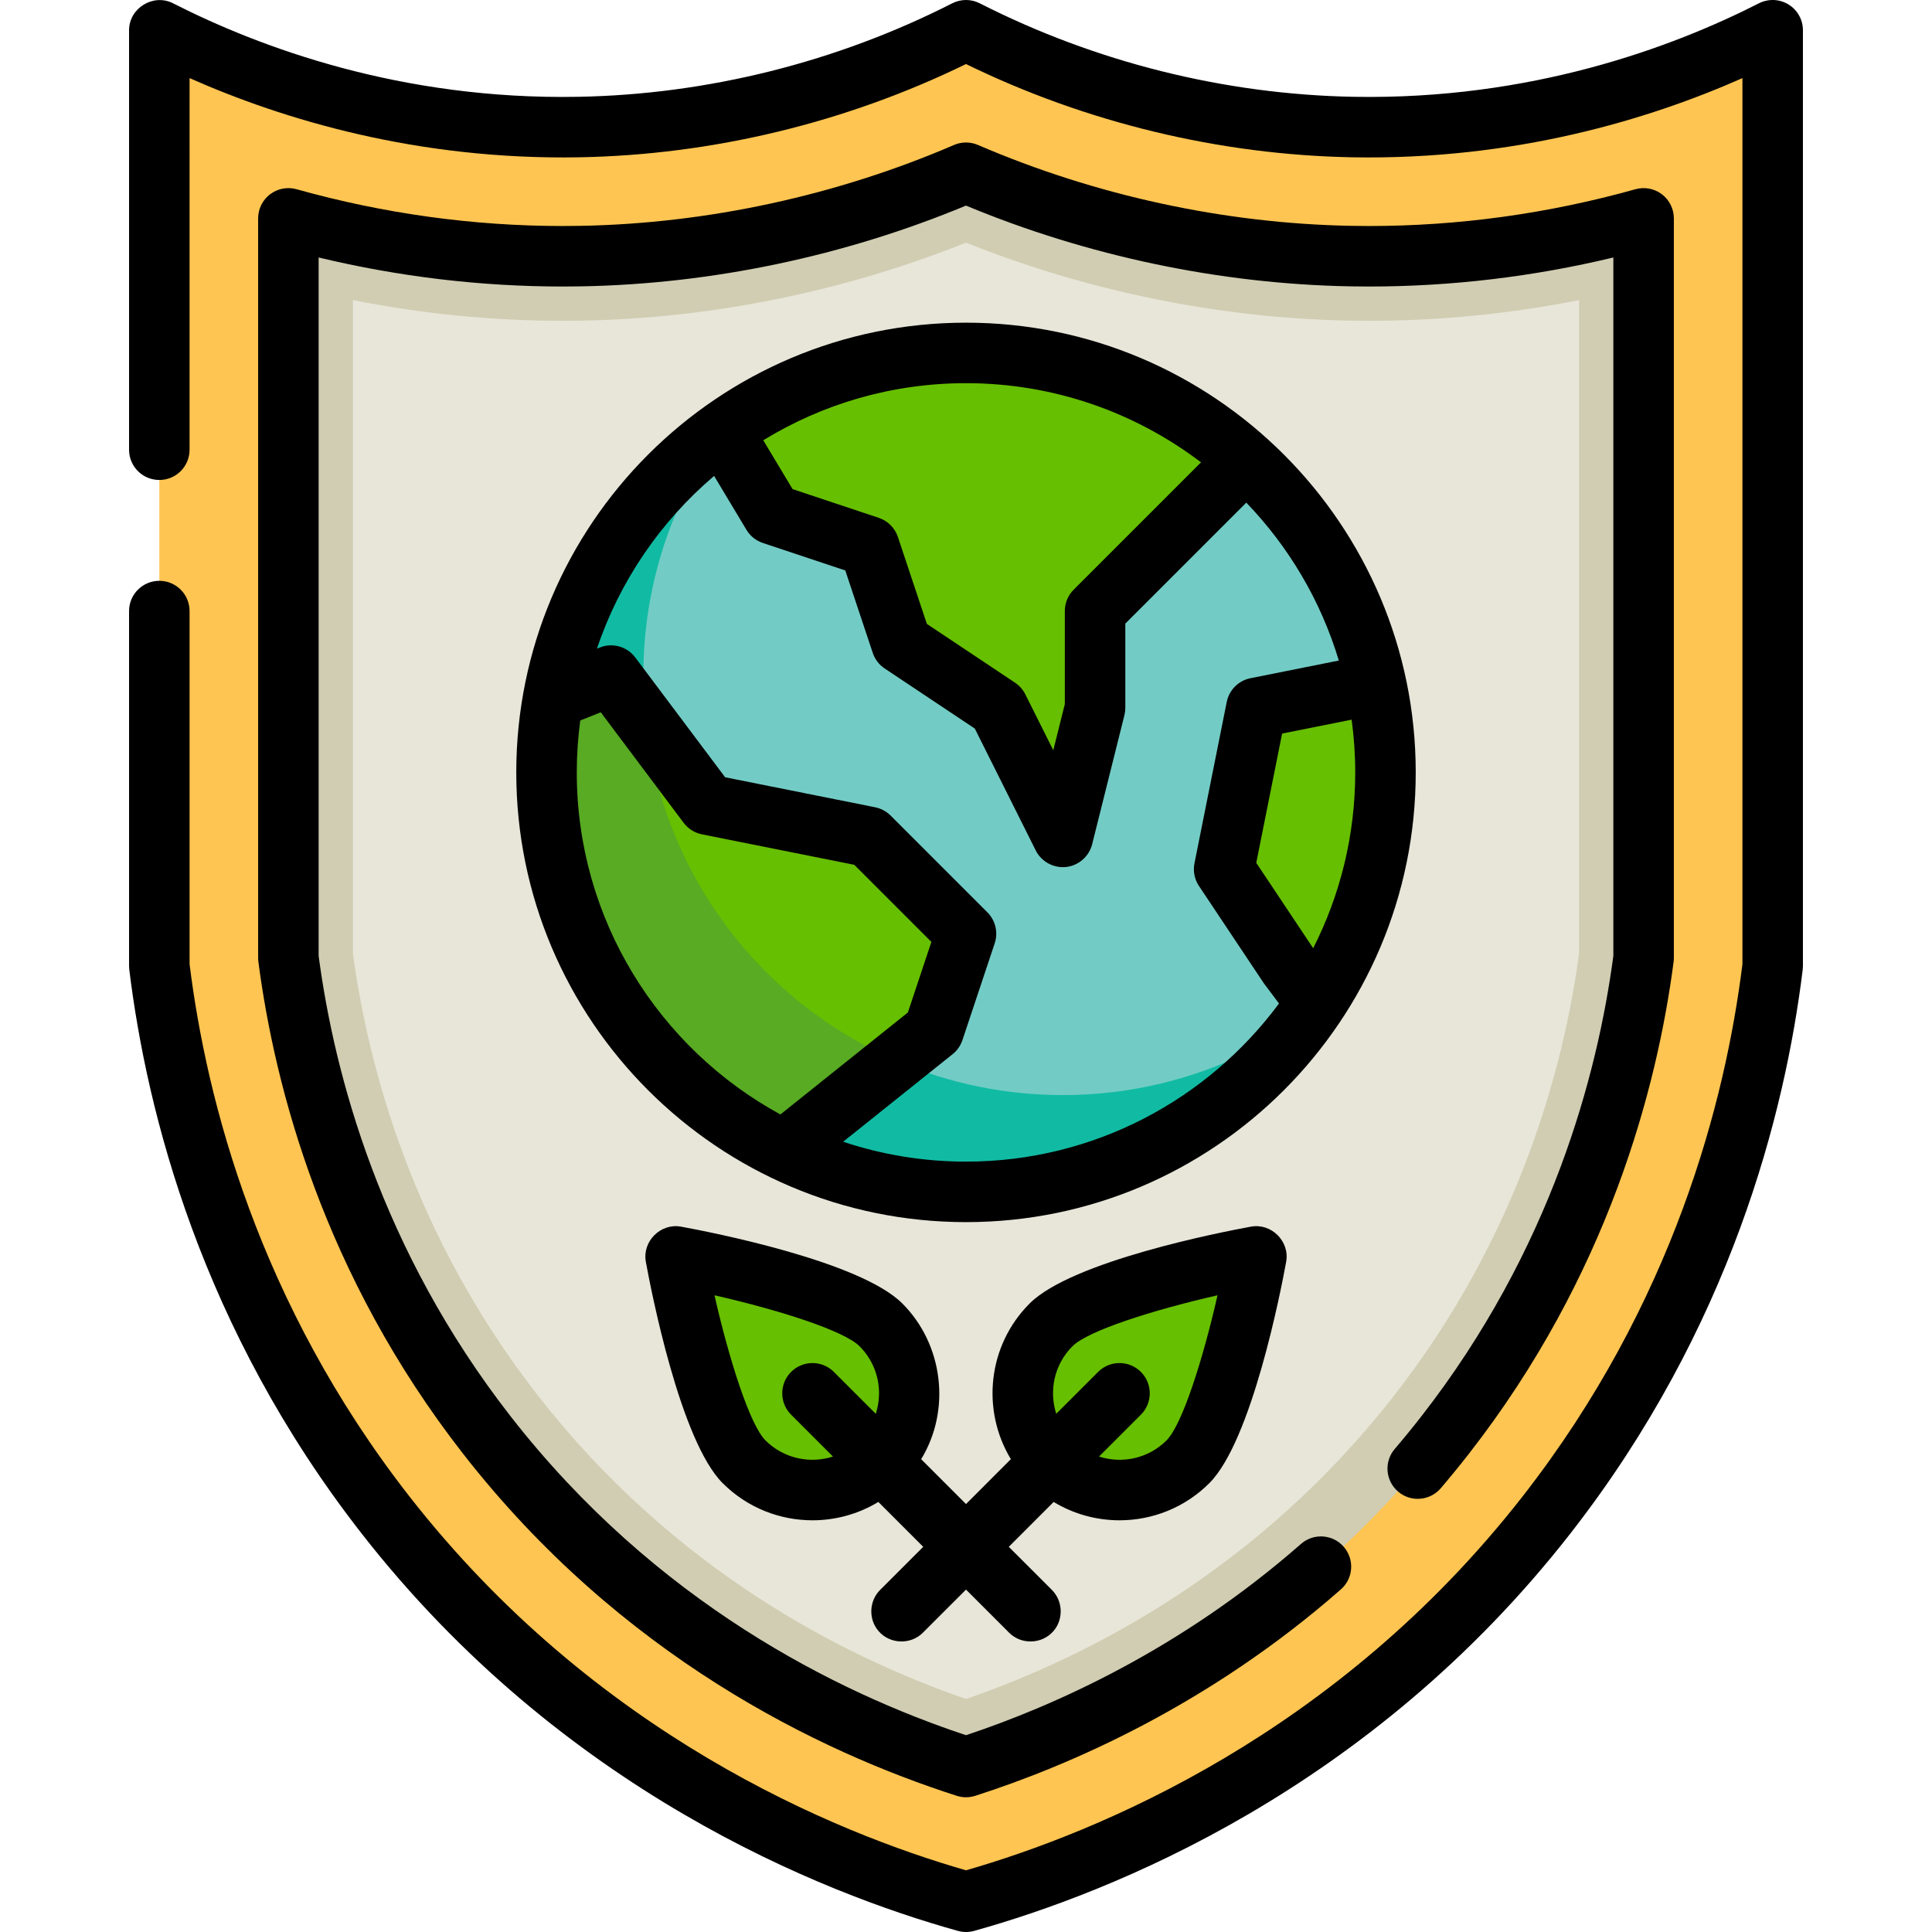
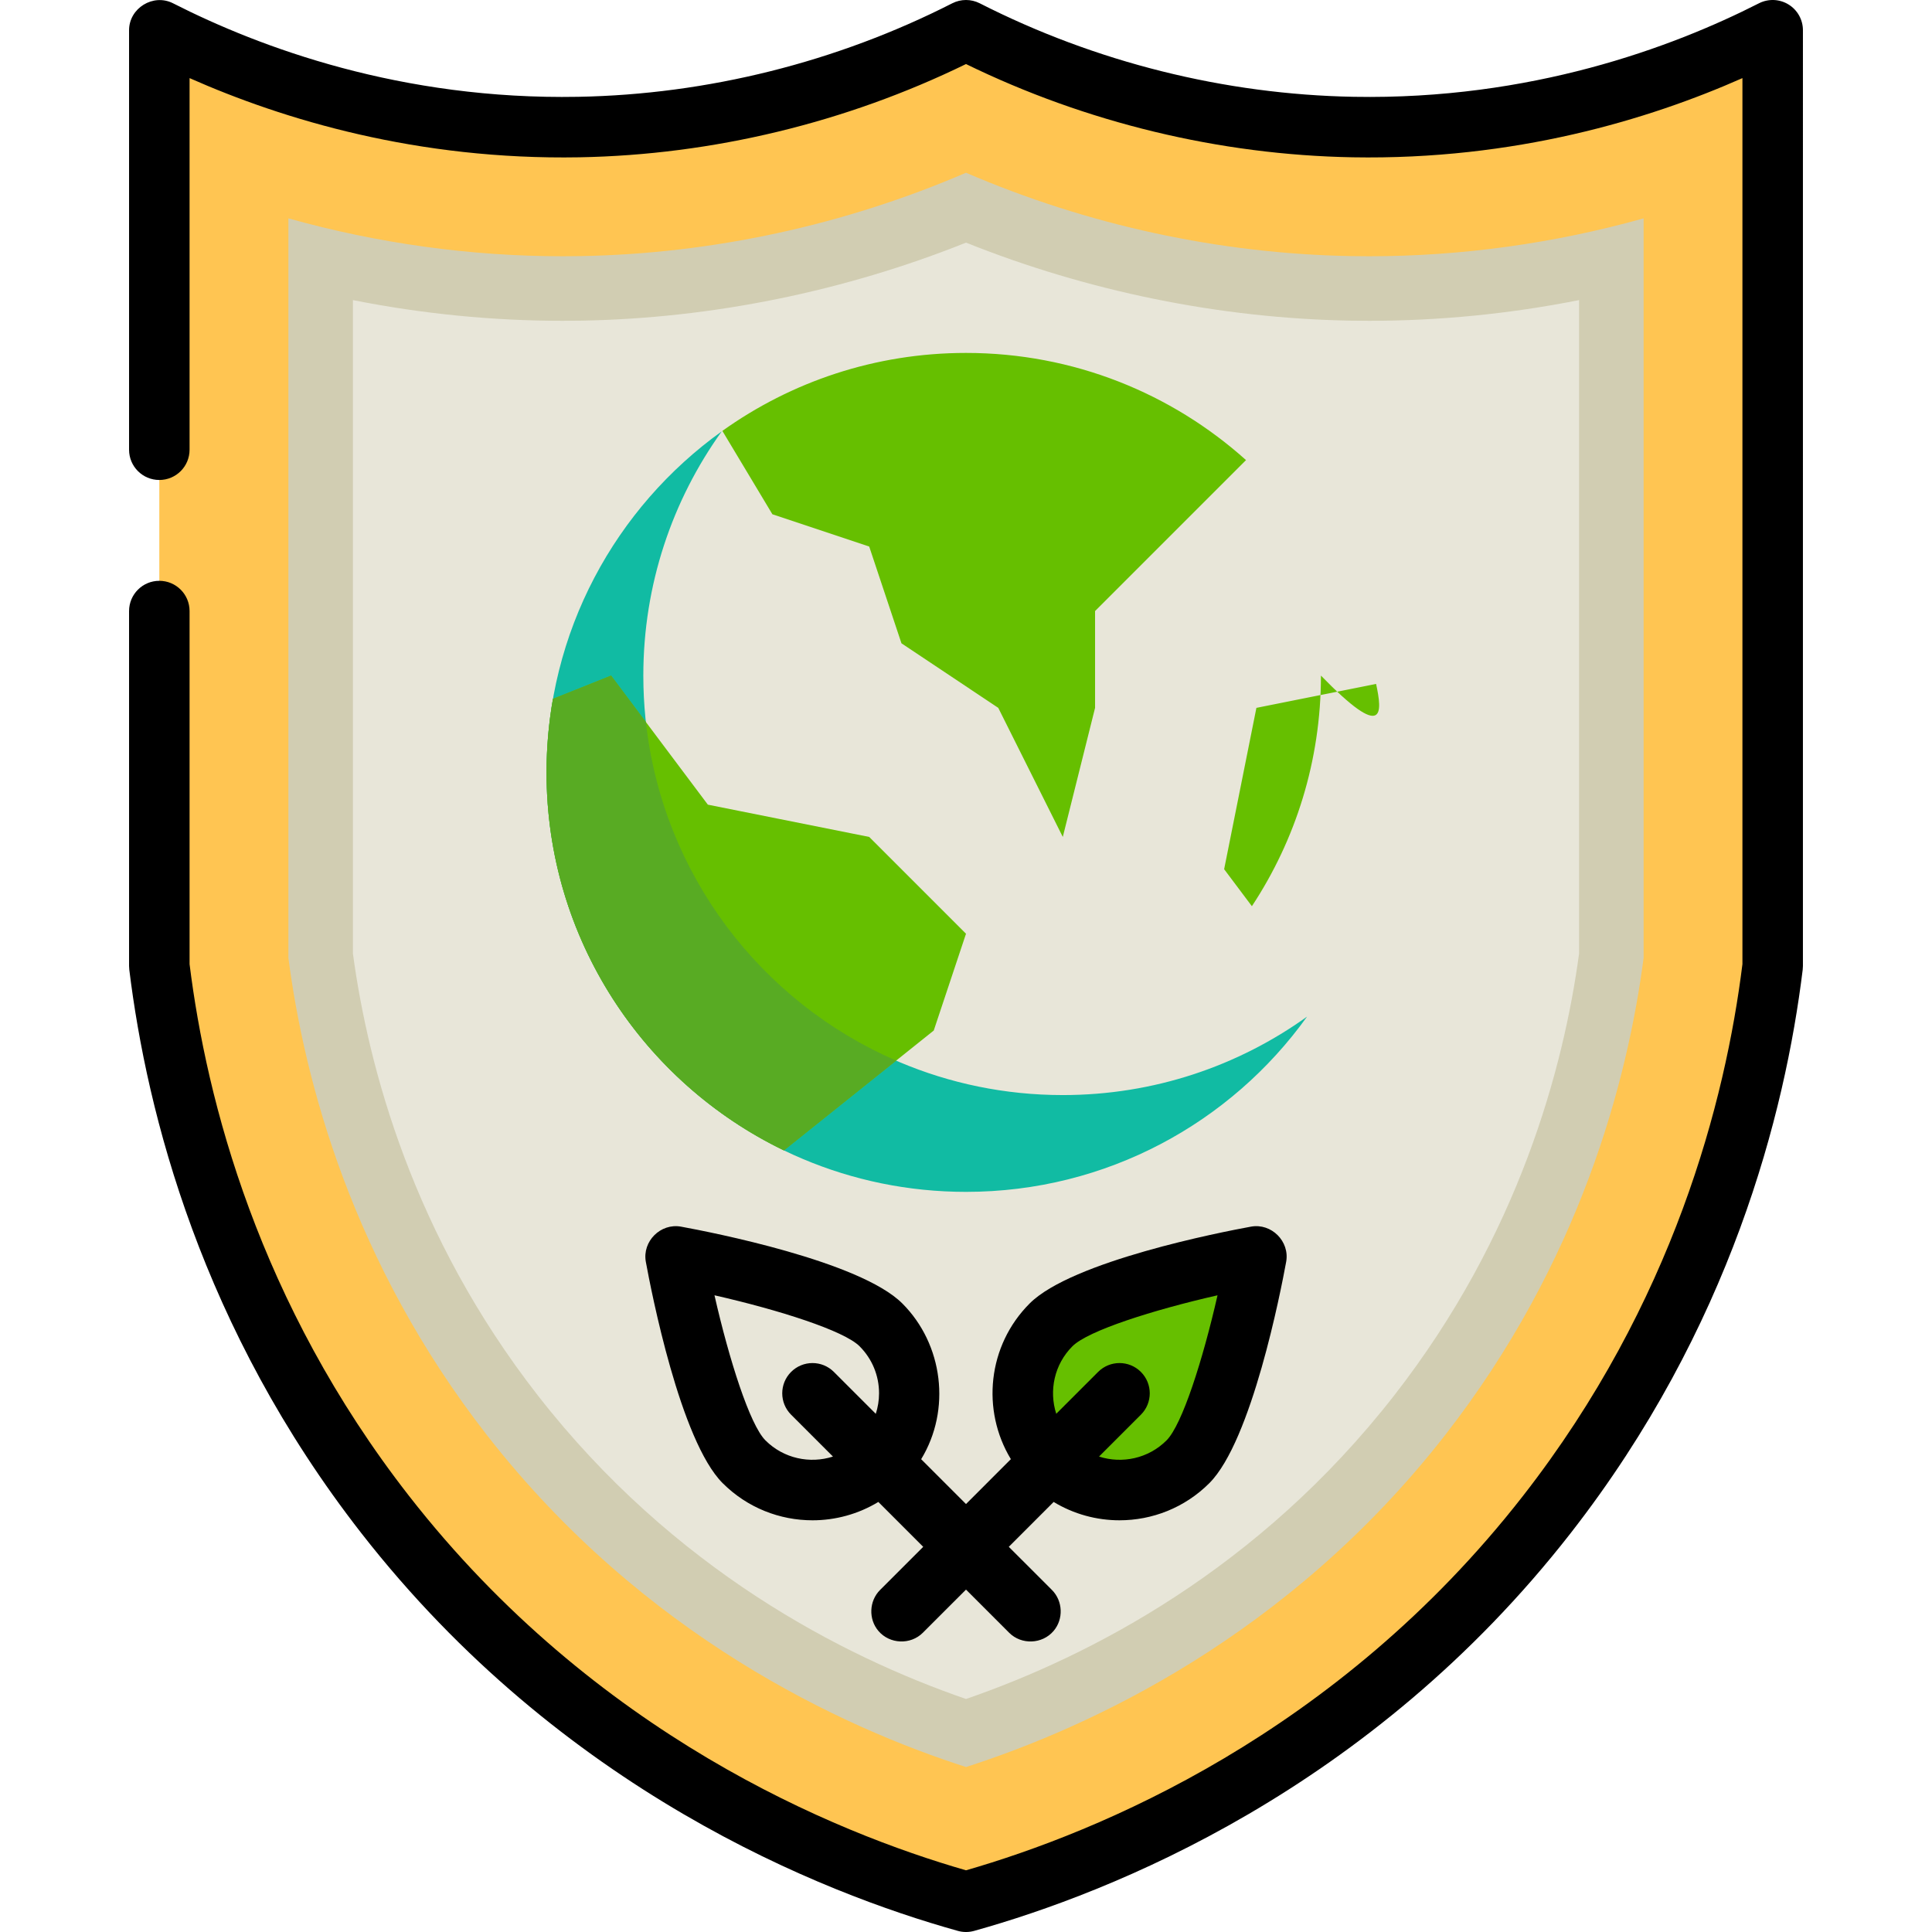
<svg xmlns="http://www.w3.org/2000/svg" height="800px" width="800px" version="1.1" id="Layer_1" viewBox="0 0 511.999 511.999" xml:space="preserve">
  <path style="fill:#FFC552;" d="M358.613,33.67C310.802,32.802,274.678,17.527,256,8.017c-18.679,9.51-54.802,24.786-102.614,25.653  C100.827,34.624,61.203,17.677,42.221,8.017c0,79.811,0,168.172,0,247.983c3.342,27.23,14.486,87.182,59.858,145.37  C157.957,473.03,230.563,496.883,256,503.984c25.436-7.101,98.042-30.953,153.921-102.614  c45.372-58.187,56.516-118.139,59.858-145.37c0-79.811,0-168.172,0-247.983C450.796,17.675,411.171,34.624,358.613,33.67z" />
  <path style="fill:#D1CDB2;" d="M256,468.276c-32.704-10.504-85.406-34.667-126.947-87.94  c-35.664-45.735-48.335-93.668-52.627-126.494V57.869c23.659,6.624,48.191,10.043,72.706,10.043c1.614,0,3.239-0.015,4.875-0.044  c34.891-0.634,69.82-8.229,101.993-22.089c32.174,13.859,67.102,21.455,101.994,22.089c1.639,0.029,3.257,0.044,4.875,0.044  c24.515,0,49.046-3.419,72.706-10.043v195.974c-4.292,32.824-16.962,80.756-52.626,126.493  C341.404,433.611,288.703,457.772,256,468.276z" />
  <path style="fill:#E8E6D9;" d="M256,450.25c-32.868-11.354-77.527-34.35-113.461-80.431c-33.068-42.407-44.92-86.892-49.011-117.11  V79.527c18.365,3.647,36.988,5.489,55.604,5.489c1.715,0,3.443-0.016,5.181-0.047c34.422-0.624,69.42-7.755,101.687-20.67  c32.267,12.915,67.265,20.046,101.684,20.67c1.747,0.031,3.465,0.047,5.185,0.047c18.615,0,37.239-1.842,55.604-5.489V252.71  c-4.09,30.217-15.943,74.701-49.011,117.109C333.526,415.9,288.869,438.895,256,450.25z" />
-   <circle style="fill:#72CCC5;" cx="256" cy="204.693" r="111.165" />
  <path style="fill:#11BBA3;" d="M281.653,290.205c-61.395,0-111.165-49.77-111.165-111.165c0-24.15,7.705-46.497,20.784-64.728  c-28.117,20.172-46.437,53.136-46.437,90.381c0,61.395,49.77,111.165,111.165,111.165c37.246,0,70.209-18.32,90.381-46.437  C328.15,282.5,305.803,290.205,281.653,290.205z" />
  <g>
    <path style="fill:#66BF00;" d="M230.346,144.835l8.551,25.653l25.653,17.102l17.102,34.205l8.551-34.205v-25.653l25.653-25.653   l14.352-14.352c-19.68-17.658-45.689-28.404-74.21-28.404c-24.076,0-46.362,7.656-64.562,20.663l13.255,22.093L230.346,144.835z" />
-     <path style="fill:#66BF00;" d="M364.679,181.247l-31.719,6.344l-8.551,42.756L341.511,256l7.354,9.805   c11.563-17.536,18.299-38.536,18.299-61.112C367.164,196.649,366.302,188.806,364.679,181.247z" />
+     <path style="fill:#66BF00;" d="M364.679,181.247l-31.719,6.344l-8.551,42.756l7.354,9.805   c11.563-17.536,18.299-38.536,18.299-61.112C367.164,196.649,366.302,188.806,364.679,181.247z" />
    <path style="fill:#66BF00;" d="M256,247.449l-25.653-25.653l-42.756-8.551l-25.653-34.205l-15.396,6.159   c-1.119,6.33-1.706,12.844-1.706,19.494c0,44.104,25.683,82.208,62.91,100.172l39.704-31.763L256,247.449z" />
  </g>
  <path style="fill:#58AB23;" d="M171.17,191.35l-9.233-12.31l-15.396,6.159c-1.119,6.33-1.706,12.844-1.706,19.494  c0,44.104,25.683,82.208,62.91,100.172l29.739-23.791C201.655,265.544,175.617,231.701,171.17,191.35z" />
  <g>
    <path style="fill:#66BF00;" d="M278.54,351.1c10.019-10.019,54.419-18.14,54.419-18.14s-8.121,44.401-18.14,54.419   c-10.019,10.019-26.262,10.019-36.279,0C268.523,377.361,268.523,361.118,278.54,351.1z" />
-     <path style="fill:#66BF00;" d="M233.459,351.1c-10.019-10.018-54.42-18.139-54.42-18.139s8.121,44.401,18.14,54.419   c10.019,10.019,26.262,10.019,36.279,0C243.476,377.361,243.476,361.118,233.459,351.1z" />
  </g>
  <path d="M473.968,1.182c-2.377-1.457-5.34-1.576-7.825-0.311c-23.139,11.776-60.589,25.625-107.384,24.783  c-34.224-0.621-68.499-9.19-99.121-24.782c-2.286-1.163-4.99-1.163-7.275,0c-30.622,15.592-64.898,24.161-99.122,24.782  C106.403,26.517,68.996,12.647,45.856,0.871c-5.242-2.668-11.652,1.275-11.652,7.146v111.165c0,4.428,3.589,8.017,8.017,8.017  s8.017-3.588,8.017-8.017V20.699c24.873,11.016,60.402,21.747,103.294,20.987c35.292-0.641,70.627-9.172,102.468-24.712  c31.841,15.54,67.178,24.071,102.468,24.712c42.9,0.755,78.42-9.971,103.294-20.987v234.807  c-4.499,36.136-18.257,89.757-58.163,140.934C354.315,459.643,290.846,485.606,256,495.65  c-34.846-10.044-98.316-36.009-147.598-99.21c-39.906-51.175-53.664-104.796-58.164-140.934v-93.569  c0-4.428-3.589-8.017-8.017-8.017s-8.017,3.588-8.017,8.017V256c0,0.327,0.02,0.652,0.06,0.977  c4.683,38.15,19.154,95.026,61.492,149.322c53.143,68.152,121.857,95.292,158.087,105.405c0.705,0.198,1.43,0.295,2.156,0.295  c0.726,0,1.449-0.098,2.156-0.295c36.23-10.113,104.944-37.254,158.086-105.405c42.341-54.299,56.811-111.173,61.493-149.322  c0.04-0.325,0.06-0.65,0.06-0.977V8.017C477.795,5.228,476.346,2.639,473.968,1.182z" />
-   <path d="M370.507,395.288c3.365,2.876,8.426,2.479,11.302-0.885c2.536-2.966,5.046-6.041,7.46-9.137  c36.947-47.383,49.897-97.057,54.254-130.383c0.045-0.345,0.067-0.692,0.067-1.04V57.869c0-2.509-1.174-4.872-3.172-6.388  c-1.999-1.516-4.592-2.006-7.007-1.333c-23.1,6.468-46.834,9.747-70.544,9.747c-1.571,0-3.14-0.015-4.73-0.043  c-33.606-0.609-67.829-8.023-98.968-21.436c-2.023-0.873-4.318-0.871-6.343,0c-31.138,13.412-65.361,20.825-98.965,21.436  c-1.587,0.028-3.165,0.043-4.732,0.043c-23.71,0-47.445-3.279-70.545-9.747c-2.415-0.674-5.008-0.183-7.006,1.333  c-1.998,1.517-3.171,3.88-3.171,6.388v195.973c0,0.347,0.022,0.695,0.067,1.04c4.358,33.329,17.306,83.003,54.254,130.384  c41.811,53.619,94.218,78.888,130.818,90.643c0.797,0.255,1.625,0.384,2.451,0.384c0.826,0,1.655-0.128,2.452-0.384  c24.865-7.987,61.858-23.958,96.897-54.701c3.327-2.919,3.659-7.986,0.739-11.313c-2.919-3.329-7.986-3.659-11.313-0.739  c-31.84,27.936-65.419,42.917-88.777,50.686c-34.315-11.397-82.247-35.22-120.625-84.436c-34.535-44.29-46.765-90.744-50.93-122.09  V68.235c21.277,5.109,42.99,7.695,64.689,7.695c1.661,0,3.334-0.015,5.021-0.045c34.532-0.627,69.669-8.018,101.847-21.4  c32.178,13.383,67.317,20.773,101.851,21.4c1.687,0.03,3.353,0.045,5.017,0.045c21.699,0,43.411-2.586,64.689-7.695v185.082  c-4.164,31.345-16.395,77.797-50.932,122.09c-2.266,2.907-4.623,5.793-7.003,8.578C366.744,387.35,367.141,392.411,370.507,395.288z  " />
-   <path d="M256,85.512c-65.718,0-119.182,53.464-119.182,119.182S190.282,323.875,256,323.875s119.182-53.465,119.182-119.182  S321.716,85.512,256,85.512z M318.278,122.525l-33.743,33.743c-1.503,1.504-2.347,3.542-2.347,5.669v24.667l-3.055,12.223  l-7.412-14.821c-0.624-1.247-1.563-2.311-2.724-3.085l-23.365-15.576l-7.681-23.045c-0.798-2.393-2.676-4.271-5.071-5.07  l-22.84-7.613l-7.766-12.943c15.657-9.593,34.056-15.129,53.725-15.129C279.377,101.545,300.959,109.367,318.278,122.525z   M152.851,204.693c0-4.663,0.316-9.252,0.919-13.752l5.44-2.176l21.967,29.29c1.183,1.579,2.907,2.664,4.841,3.051l40.375,8.075  l20.434,20.433l-6.235,18.708l-33.775,27.021C174.696,277.844,152.851,243.772,152.851,204.693z M256,307.842  c-11.372,0-22.317-1.855-32.556-5.269l29.013-23.21c1.207-0.965,2.109-2.259,2.597-3.724l8.551-25.653  c0.96-2.881,0.211-6.057-1.937-8.205l-25.653-25.653c-1.119-1.119-2.544-1.881-4.097-2.192l-39.752-7.95L168.35,174.23  c-2.175-2.9-6.025-3.981-9.39-2.634l-0.763,0.306c6.041-17.971,16.909-33.744,31.051-45.777l8.57,14.284  c0.984,1.641,2.524,2.875,4.34,3.481l21.85,7.283l7.283,21.85c0.563,1.691,1.675,3.146,3.159,4.134l23.882,15.922l16.15,32.301  c1.509,3.017,4.851,4.795,8.195,4.363c3.237-0.418,5.96-2.838,6.752-6.005l8.551-34.205c0.158-0.637,0.239-1.289,0.239-1.944  v-22.333l32.058-32.057c11.229,11.663,19.741,25.954,24.519,41.847l-23.411,4.682c-3.174,0.635-5.654,3.116-6.289,6.289  l-8.551,42.756c-0.417,2.084,0.012,4.25,1.191,6.019l17.102,25.653c0.082,0.123,0.168,0.245,0.257,0.363l3.846,5.129  C320.137,291.34,289.96,307.842,256,307.842z M348.006,251.291l-15.085-22.627l6.852-34.259l18.425-3.686  c0.622,4.572,0.95,9.235,0.95,13.974C359.148,221.45,355.128,237.286,348.006,251.291z" />
  <path d="M296.68,402.894c8.622,0,17.246-3.282,23.809-9.846c11.217-11.218,18.926-50.822,20.357-58.646  c0.992-5.425-3.905-10.318-9.329-9.329c-7.824,1.431-47.428,9.14-58.646,20.357c-11.174,11.174-12.83,28.31-4.981,41.26L256,398.583  l-11.882-11.882c7.977-13.103,5.835-30.446-4.991-41.269c-11.217-11.218-50.821-18.927-58.645-20.358  c-5.424-0.988-10.321,3.903-9.328,9.329c1.431,7.824,9.139,47.428,20.357,58.646c6.564,6.564,15.186,9.846,23.807,9.846  c6.056,0,12.109-1.627,17.452-4.865l11.891,11.891l-11.433,11.433c-2.919,2.919-3.113,7.74-0.426,10.878  c2.997,3.501,8.503,3.72,11.763,0.46L256,421.259l11.434,11.434c3.261,3.259,8.767,3.042,11.764-0.46  c2.686-3.138,2.493-7.959-0.425-10.878l-11.435-11.434l11.89-11.89C284.571,401.268,290.624,402.894,296.68,402.894z   M202.848,381.712c-4.129-4.13-9.61-21.329-13.504-38.449c17.115,3.891,34.31,9.37,38.446,13.505c0,0.001,0,0.001,0,0.001  c3.331,3.331,5.166,7.76,5.166,12.471c0,1.875-0.303,3.702-0.863,5.436l-11.106-11.105c-3.131-3.13-8.207-3.13-11.337,0  c-3.131,3.132-3.131,8.207,0,11.338l11.094,11.094C214.643,387.966,207.681,386.545,202.848,381.712z M284.209,356.769  c4.129-4.13,21.328-9.61,38.448-13.504c-3.891,17.115-9.37,34.31-13.507,38.446c-4.834,4.836-11.796,6.256-17.896,4.293  l11.094-11.094c3.131-3.132,3.131-8.207,0-11.338c-3.132-3.13-8.207-3.13-11.338,0l-11.094,11.094  C277.954,368.564,279.374,361.603,284.209,356.769z" />
</svg>